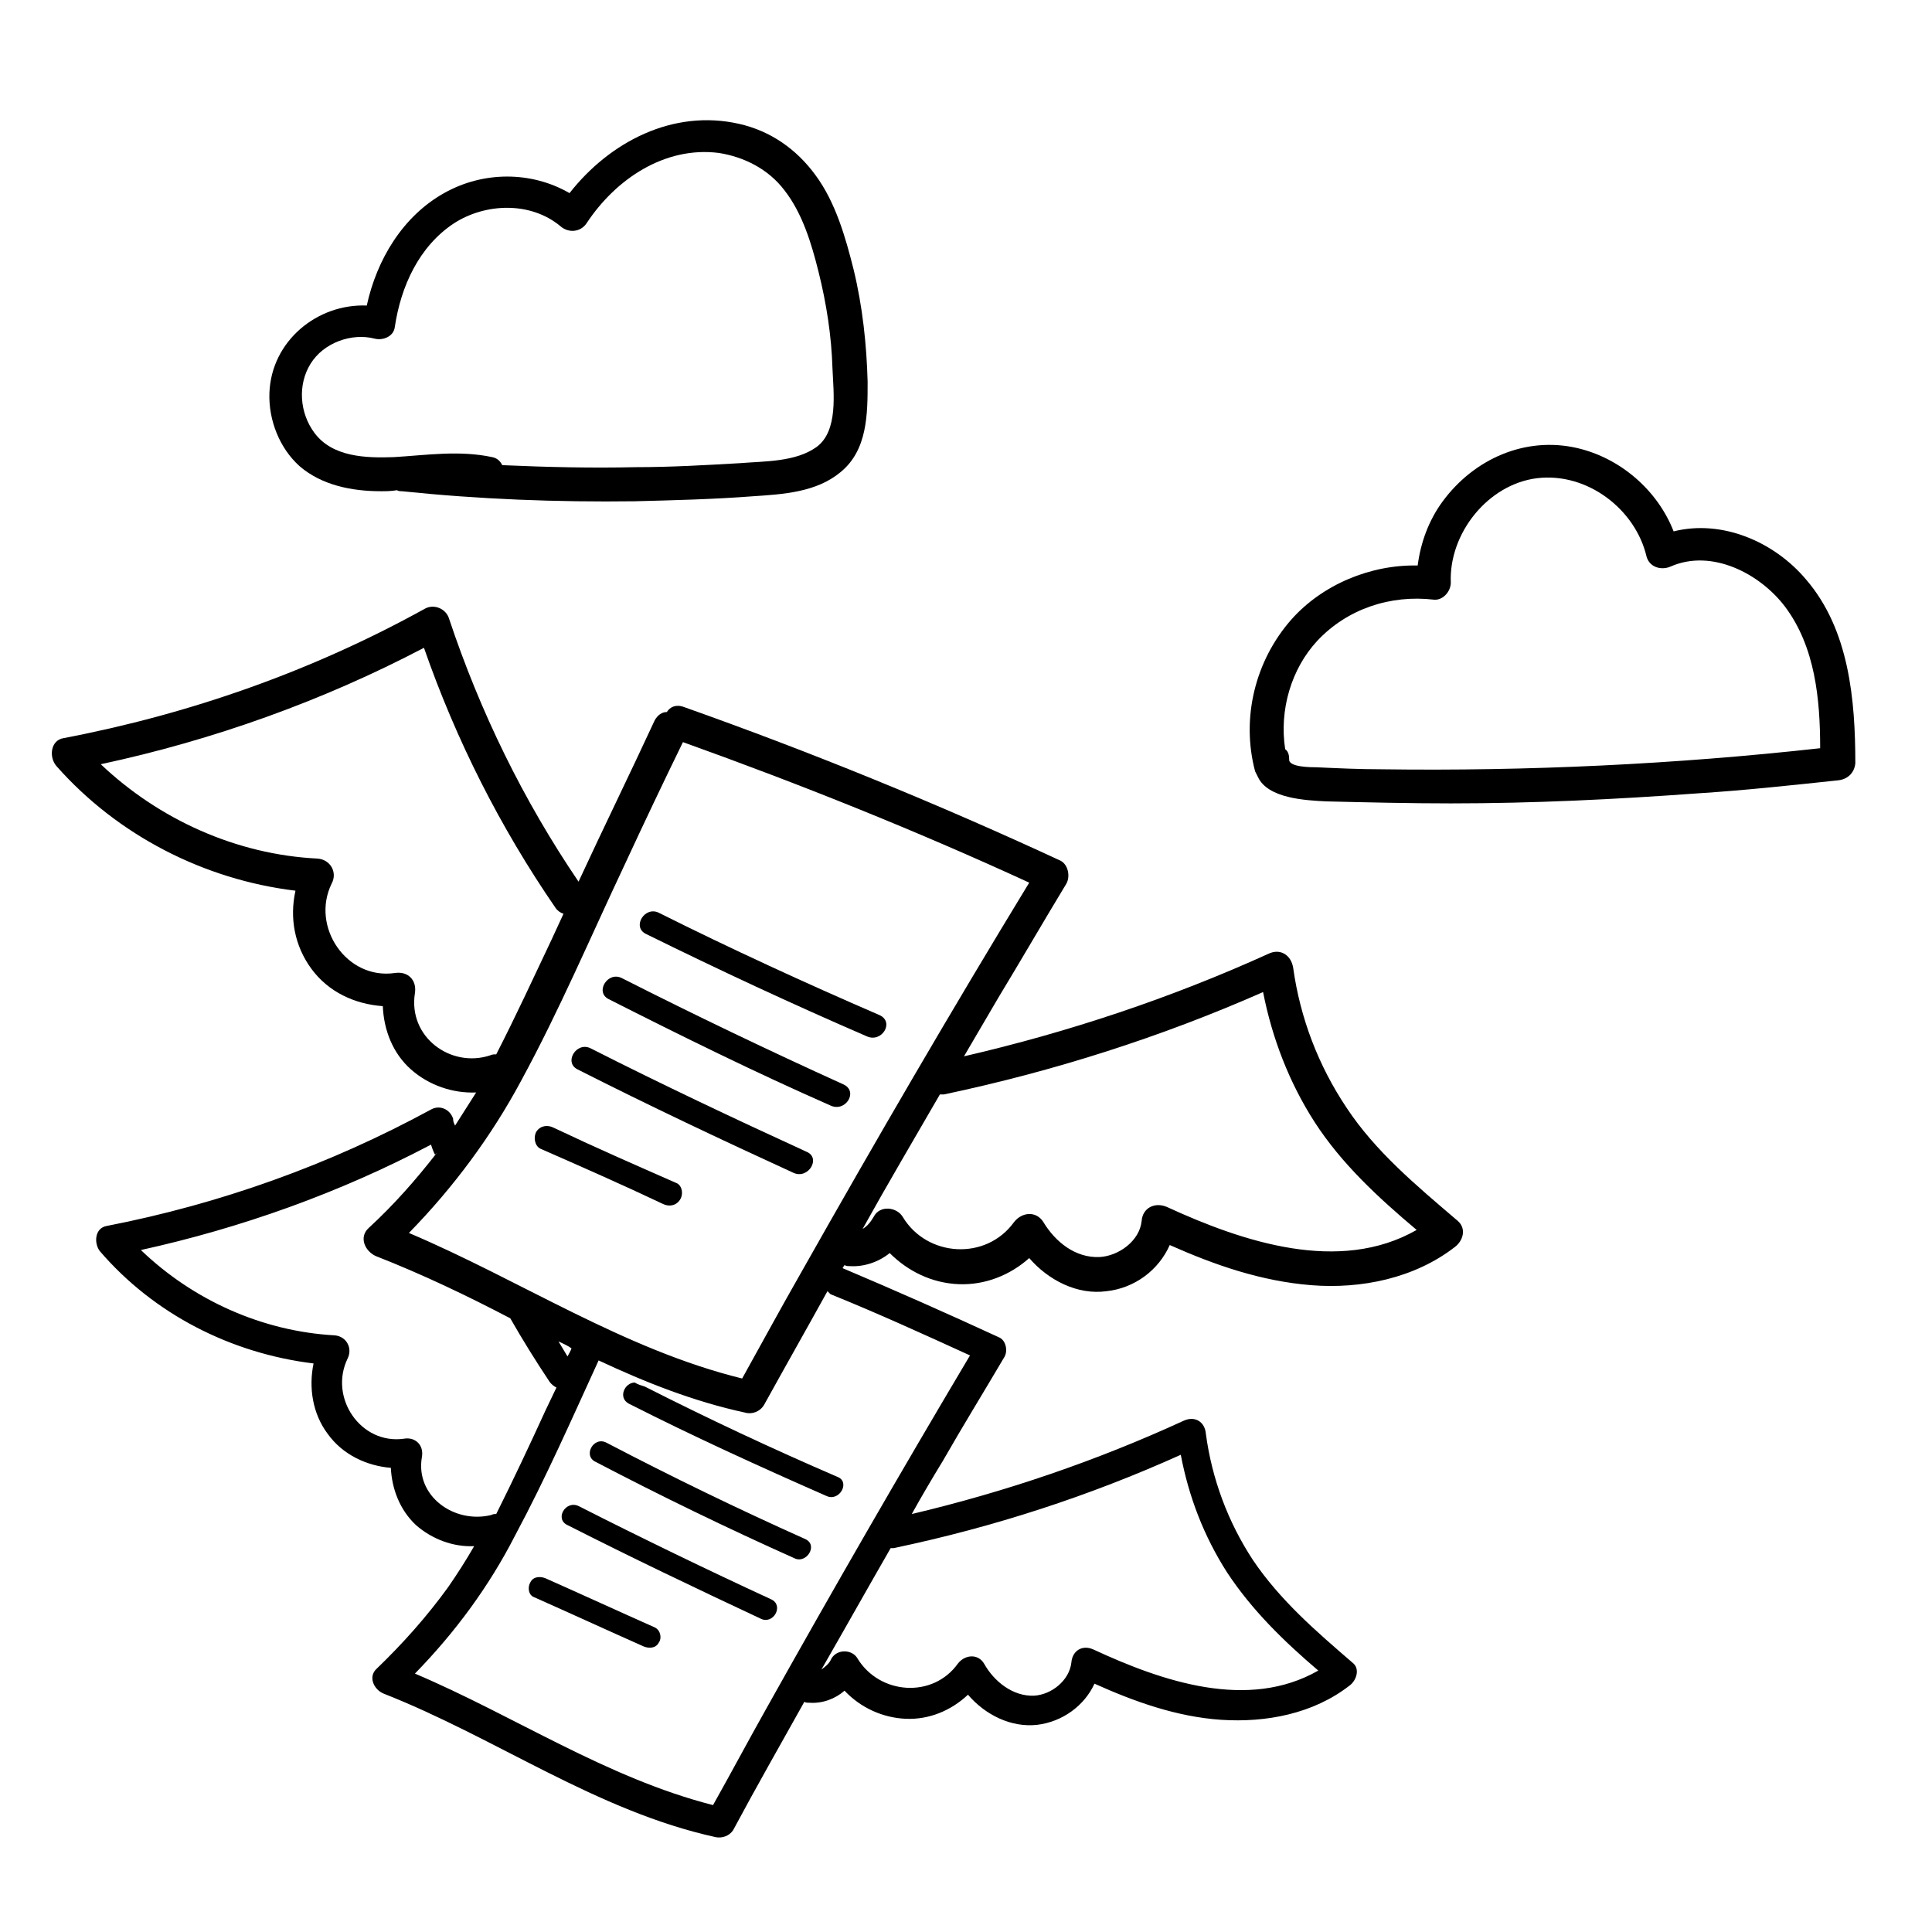
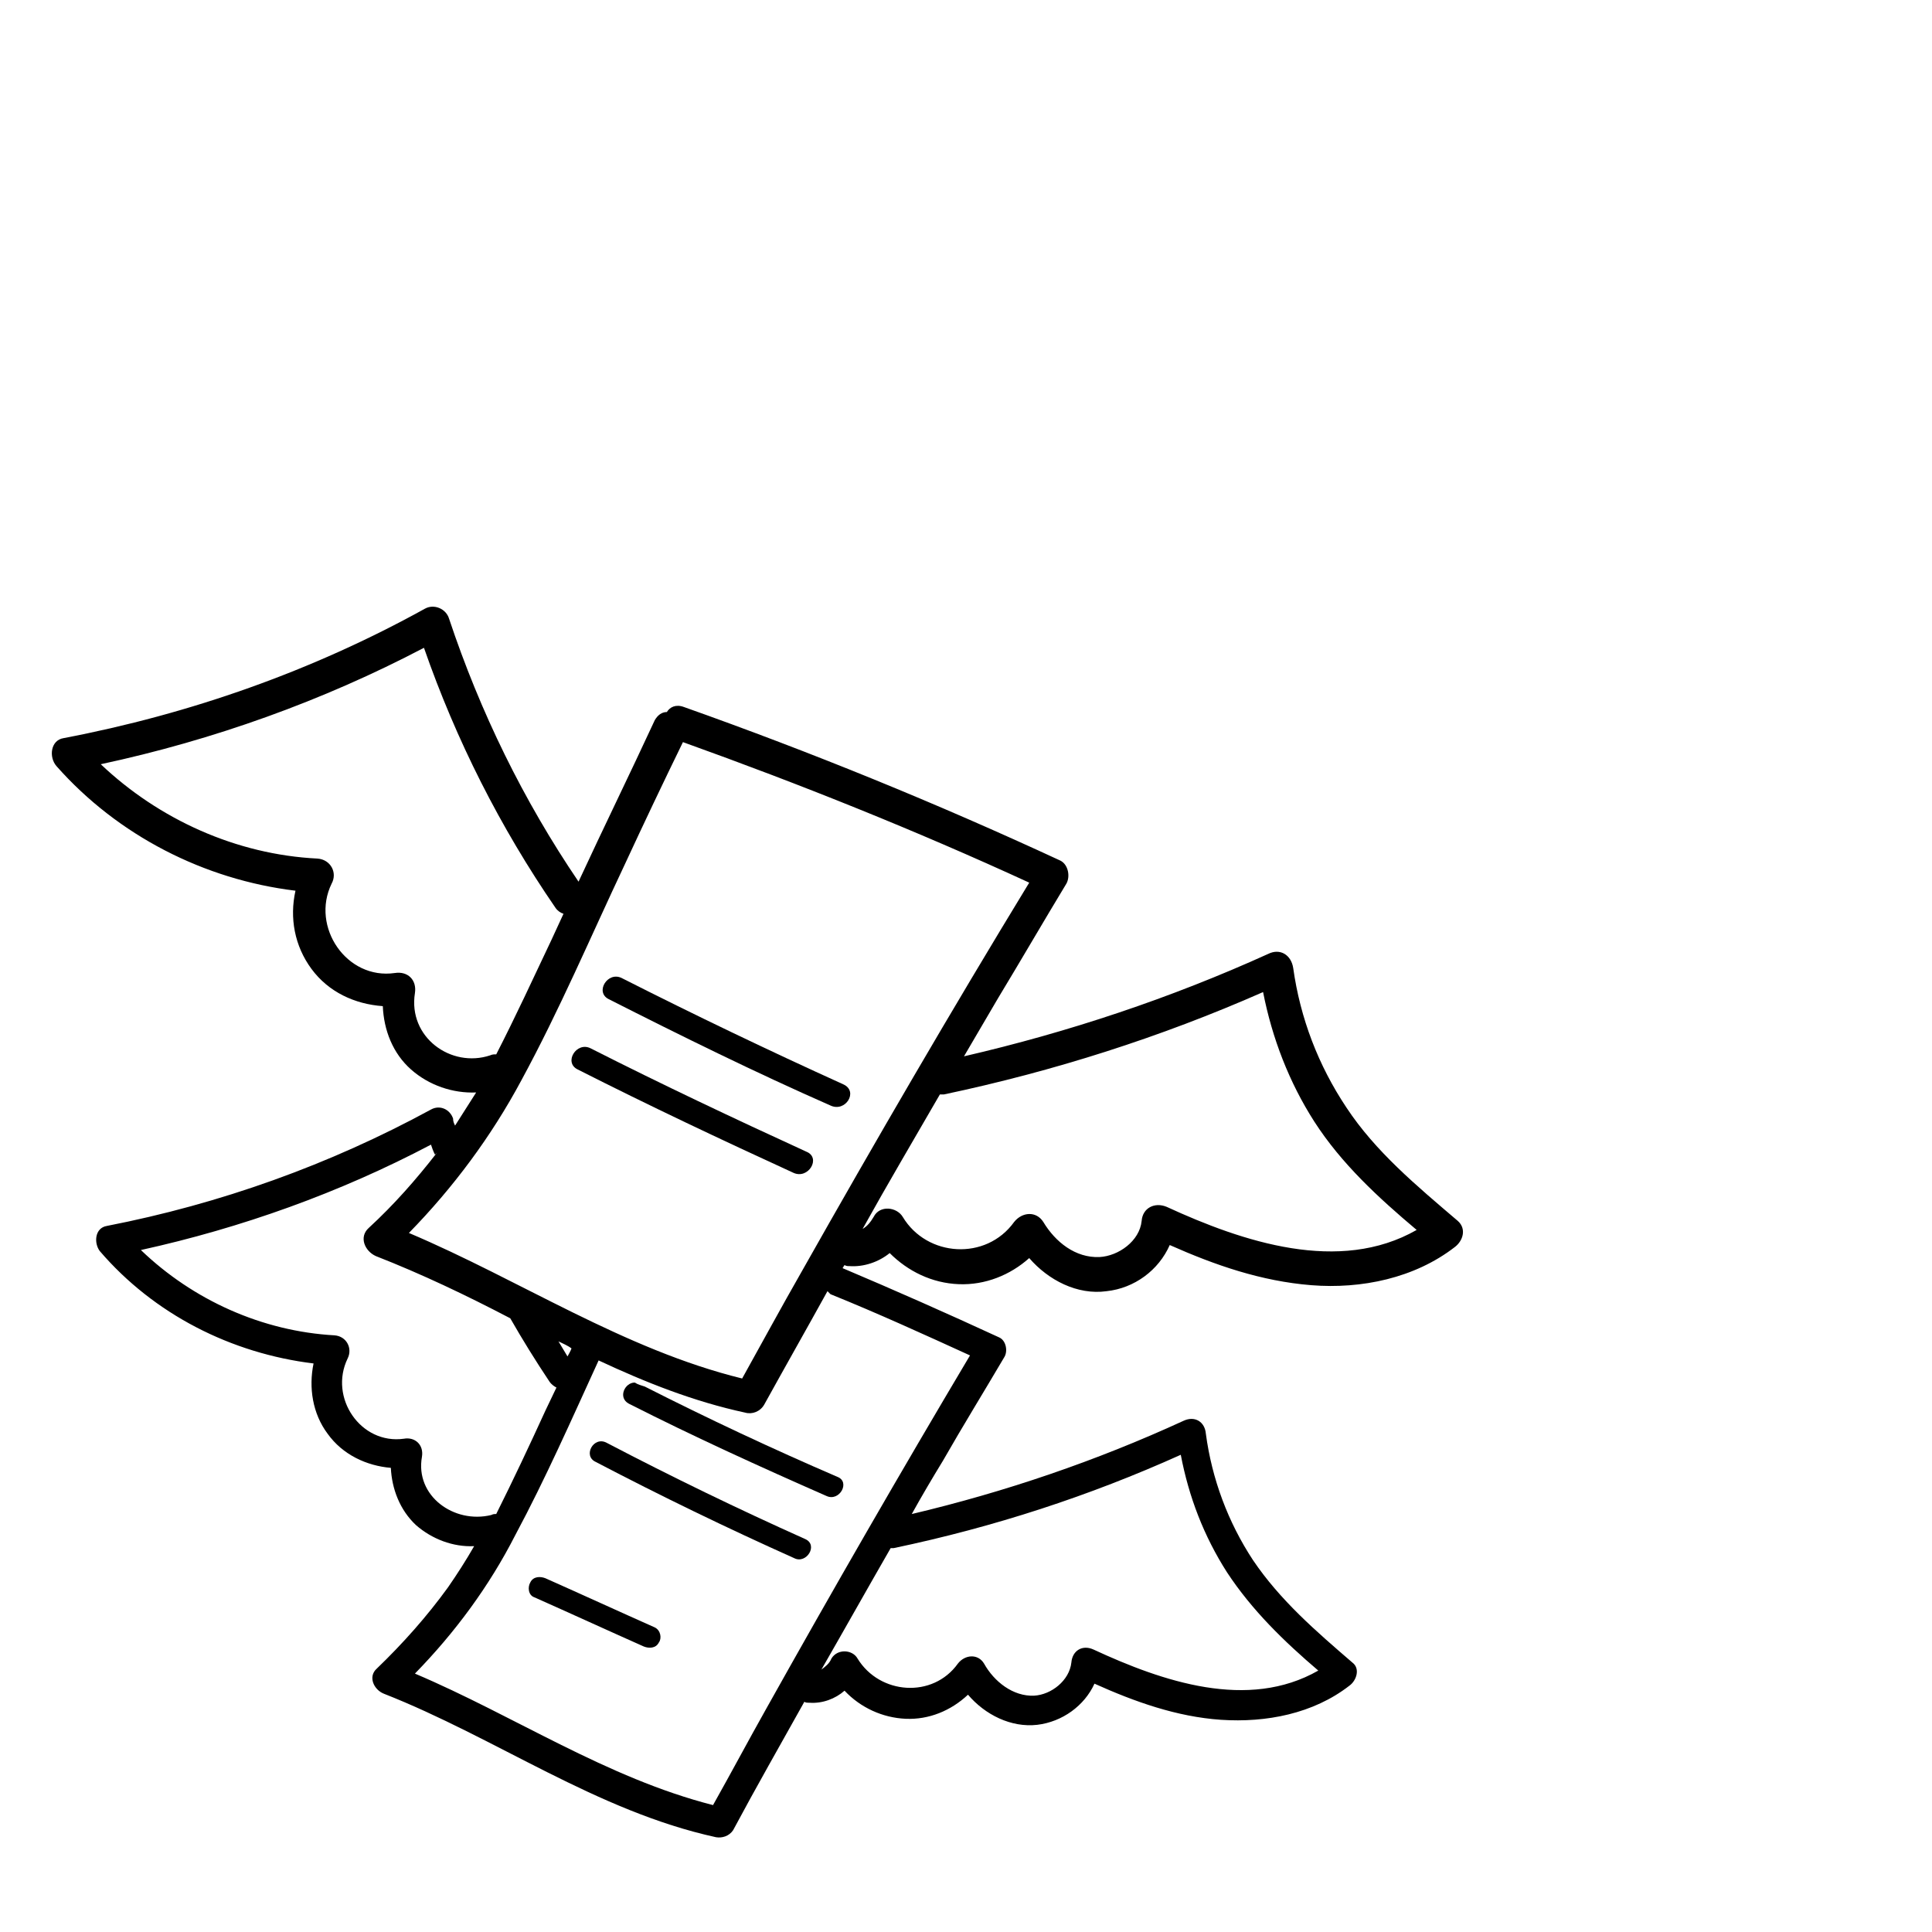
<svg xmlns="http://www.w3.org/2000/svg" fill="#000000" width="800px" height="800px" version="1.1" viewBox="144 144 512 512">
  <g>
-     <path d="m244.92 274.18c1.328 0 2.66 0 4.258-0.266 0.531 0.266 0.797 0.266 1.328 0.266 20.48 2.129 40.965 2.926 61.711 2.66 10.375-0.266 21.016-0.531 31.387-1.328 7.981-0.531 16.758-1.062 23.141-6.383 7.184-5.852 7.184-15.43 7.184-23.941-0.266-9.844-1.328-19.949-3.723-29.793-2.129-8.512-4.789-17.82-10.109-25.004-5.055-6.918-11.969-11.703-20.215-13.566-17.555-3.988-34.312 4.789-44.953 18.355-10.109-5.852-22.875-5.852-33.25 0-10.906 6.117-17.82 17.555-20.48 29.793-13.035-0.531-25.27 9.309-25.801 23.141-0.266 7.184 2.66 14.629 7.981 19.418 5.852 5.051 13.828 6.648 21.543 6.648zm-18.621-33.781c3.457-5.586 10.906-8.246 17.023-6.648 2.129 0.531 5.055-0.531 5.32-3.191 1.598-10.641 6.383-21.281 15.695-27.398 8.246-5.32 20.215-5.852 28.195 0.797 2.129 1.863 5.32 1.598 6.918-0.797 7.715-11.703 20.75-20.48 35.113-18.621 6.648 1.062 13.035 4.258 17.289 9.844 4.789 6.117 7.184 14.098 9.043 21.547 2.129 8.512 3.457 17.023 3.723 25.801 0.266 6.383 1.598 16.492-4.258 20.75-5.586 3.988-13.832 3.723-20.215 4.258-9.309 0.531-18.355 1.062-27.664 1.062-11.703 0.266-23.41 0-35.379-0.531-0.531-1.062-1.328-1.863-2.66-2.129-8.777-1.863-17.289-0.531-26.066 0-7.449 0.266-16.227 0-21.016-6.383-3.988-5.328-4.519-12.773-1.062-18.359z" />
-     <path d="m622.64 297.59c-8.512-10.109-22.344-15.961-35.113-12.77-4.258-10.906-14.098-19.418-25.535-22.078-13.832-3.191-27.398 2.926-35.645 14.098-3.723 5.055-5.852 10.906-6.648 17.023-12.504-0.266-25.27 5.055-33.516 14.363-9.574 10.906-13.301 26.066-9.574 40.168 0.266 0.531 0.531 1.062 0.797 1.598 2.66 5.586 12.504 6.117 18.09 6.383 10.906 0.266 22.078 0.531 32.984 0.531 21.812 0 43.625-1.062 65.438-2.66 12.504-0.797 24.738-2.129 37.242-3.457 2.394-0.266 4.258-1.863 4.523-4.523-0.012-16.754-1.605-35.375-13.043-48.676zm-112.52 50.277c-5.852 0-11.438-0.266-17.289-0.531-1.328 0-7.449 0-7.184-2.129 0-1.062-0.266-2.129-1.062-2.66-1.598-10.375 1.598-21.281 8.512-28.727 7.981-8.512 19.418-12.234 30.855-10.906 2.394 0.266 4.523-2.129 4.523-4.523-0.531-13.035 9.844-26.066 22.875-27.664 13.301-1.598 26.066 8.246 28.996 20.75 0.797 2.926 3.988 3.723 6.383 2.66 10.906-4.789 23.676 1.863 30.324 10.641 7.981 10.641 9.309 24.473 9.309 37.508-38.305 4.25-77.406 6.113-116.24 5.582z" />
    <path d="m500.81 437.5c-7.449-11.172-12.234-23.676-14.098-36.973-0.531-3.457-3.457-5.32-6.648-3.723-25.801 11.703-52.934 20.75-80.598 27.133 2.926-5.055 6.117-10.375 9.043-15.43 6.117-10.109 11.969-20.215 18.09-30.324 1.062-1.863 0.531-5.055-1.598-6.117-32.719-15.164-65.969-28.727-99.75-40.699-2.129-0.797-3.723 0-4.523 1.328-1.328 0-2.394 0.797-3.191 2.129-6.648 14.363-13.566 28.461-20.215 42.828-14.629-21.547-26.066-44.953-34.312-69.691-0.797-2.66-3.988-3.988-6.383-2.66-29.797 16.488-62.25 27.926-95.766 34.312-3.457 0.531-3.988 5.055-1.863 7.449 16.227 18.355 39.102 30.059 63.309 32.984-1.598 7.184-0.266 14.629 4.258 20.75 4.523 6.117 11.438 9.309 18.887 9.844 0.266 6.383 2.66 12.504 7.449 16.758 4.789 4.258 11.172 6.383 17.289 6.117-1.863 2.926-3.723 5.852-5.586 8.777-0.266-0.531-0.531-1.062-0.531-1.863-0.797-2.394-3.457-3.723-5.852-2.394-26.867 14.629-55.859 25.004-85.918 30.855-3.191 0.531-3.457 4.523-1.863 6.648 14.363 16.758 34.848 27.133 56.66 29.793-1.328 6.383-0.266 13.301 3.723 18.621 3.988 5.586 10.375 8.512 16.758 9.043 0.266 5.586 2.394 11.172 6.648 15.164 4.258 3.723 9.844 5.852 15.43 5.586-2.129 3.723-4.523 7.449-6.918 10.906-5.586 7.715-11.969 14.895-18.887 21.547-2.394 2.129-0.797 5.586 1.863 6.648 29.793 11.703 56.395 31.121 88.047 38.039 1.598 0.266 3.457-0.266 4.523-1.863 6.117-11.438 12.504-22.609 18.887-34.047 0.266 0.266 0.797 0.266 1.328 0.266 3.457 0.266 6.918-1.062 9.309-3.191 4.258 4.523 10.109 7.184 16.227 7.449 6.117 0.266 11.969-2.129 16.492-6.383 4.523 5.32 11.438 8.777 18.355 7.981 6.648-0.797 12.504-5.055 15.164-10.906 10.641 4.789 21.812 8.777 33.516 9.574 11.969 0.797 24.473-1.598 34.047-9.043 1.863-1.328 2.926-4.523 0.797-6.117-9.574-8.246-19.152-16.492-26.336-27.133-6.648-10.109-10.906-21.547-12.504-33.516-0.266-3.191-2.926-4.789-5.852-3.457-23.141 10.641-47.348 18.887-72.086 24.738 2.66-4.789 5.32-9.309 8.246-14.098 5.32-9.309 10.906-18.355 16.227-27.398 1.062-1.598 0.531-4.523-1.328-5.32-13.832-6.383-27.664-12.504-41.496-18.355 0.266-0.266 0.266-0.531 0.531-0.797 0.531 0.266 0.797 0.266 1.328 0.266 3.723 0.266 7.715-1.062 10.641-3.457 4.789 4.789 11.172 7.981 18.355 8.246 6.918 0.266 13.566-2.394 18.621-6.918 5.055 5.852 12.77 9.844 20.48 8.777 7.449-0.797 13.832-5.586 16.758-12.234 11.969 5.32 24.207 9.574 37.508 10.641 13.301 1.062 27.398-1.863 38.039-10.109 2.129-1.598 3.191-4.789 0.797-6.918-10.906-9.312-21.812-18.355-29.527-30.062zm-246.85-30.324c0.531-3.457-1.863-5.852-5.32-5.32-12.77 1.863-22.344-12.234-16.758-23.676 1.598-2.926-0.266-6.383-3.723-6.648-21.547-1.062-42.027-10.375-57.457-25.004 29.793-6.383 58.785-16.758 85.652-30.855 8.512 24.473 20.215 47.613 34.848 68.895 0.531 0.797 1.328 1.328 2.129 1.598-1.062 2.394-2.129 4.523-3.191 6.918-4.789 10.109-9.574 20.48-14.629 30.324-0.531 0-1.062 0-1.598 0.266-10.379 3.453-21.816-4.793-19.953-16.496zm1.859 122.89c0.531-3.191-1.863-5.32-4.789-4.789-11.438 1.598-19.949-10.906-14.895-21.281 1.328-2.66-0.266-5.852-3.457-6.117-19.152-1.062-37.508-9.309-51.34-22.609 26.602-5.852 52.668-15.164 76.875-27.93 0.266 0.797 0.531 1.598 1.062 2.66 0.266-0.266 0.531-0.531 0.531-0.531-5.586 7.184-11.438 13.832-18.09 19.949-2.66 2.394-1.062 6.117 1.863 7.449 12.234 4.789 23.941 10.375 35.645 16.492 3.191 5.586 6.648 11.172 10.375 16.758 0.531 0.797 1.328 1.328 1.863 1.598-1.062 2.129-1.863 3.988-2.926 6.117-4.258 9.309-8.512 18.355-13.035 27.398-0.531 0-0.797 0-1.328 0.266-9.844 2.391-20.215-5.055-18.355-15.43zm201.1-0.531c2.129 11.172 6.117 21.547 12.234 31.121 6.648 10.109 15.164 18.355 24.207 26.066-18.621 10.641-41.23 2.926-59.586-5.586-2.926-1.328-5.586 0.266-5.852 3.457-0.531 4.789-5.32 8.512-9.844 8.777-5.586 0.266-10.641-3.723-13.301-8.512-1.598-2.66-5.055-2.394-6.918 0-6.648 9.309-20.75 8.246-26.602-1.328-1.328-2.394-5.32-2.66-6.918 0-0.531 1.328-1.598 2.129-2.66 2.926 6.117-10.641 12.234-21.547 18.355-32.188h0.797c26.609-5.582 51.883-13.828 76.086-24.734zm-92.832-42.562c12.504 5.055 24.738 10.641 36.973 16.227-18.355 30.855-36.441 62.246-54 93.633-4.789 8.512-9.309 17.023-14.098 25.535-28.195-7.184-52.668-23.676-79.004-34.848 10.641-10.906 19.684-23.141 26.602-36.707 7.981-14.895 14.895-30.59 22.078-46.285 12.504 5.852 25.27 10.906 38.836 13.832 1.863 0.531 3.988-0.266 5.055-2.129 5.586-10.109 11.172-19.949 16.758-30.059 0.531 0.535 0.531 0.535 0.801 0.801zm-72.09 12.504c1.062 0.531 2.394 1.062 3.457 1.863-0.266 0.797-0.797 1.598-1.062 2.129-0.797-1.332-1.594-2.664-2.394-3.992zm64.375-18.355c-5.32 9.309-10.375 18.621-15.695 28.195-31.387-7.715-58.785-26.066-88.312-38.57 11.703-11.969 21.812-25.535 29.793-40.434 10.109-18.621 18.355-38.039 27.398-57.191 5.055-10.906 10.109-21.547 15.43-32.453 31.121 11.172 61.711 23.41 91.77 37.242-20.75 34.051-40.699 68.363-60.383 103.21zm96.824-17.289c-3.191-1.328-6.383 0.266-6.648 3.723-0.531 5.32-6.117 9.309-11.172 9.574-6.383 0.266-11.703-3.988-14.895-9.309-1.863-2.926-5.586-2.66-7.715 0-7.449 10.375-23.141 9.309-29.527-1.328-1.598-2.66-6.117-3.191-7.715 0-0.797 1.328-1.598 2.394-2.926 3.191 6.648-11.969 13.566-23.676 20.48-35.645h1.062c28.996-6.117 57.457-15.164 84.59-27.133 2.394 12.234 6.918 23.941 13.566 34.312 7.184 11.172 17.023 20.215 27.133 28.727-20.48 11.707-46.02 3.195-66.234-6.113z" />
-     <path d="m377.12 413.03c-19.684-8.512-39.367-17.555-58.52-27.133-3.723-1.863-7.184 3.723-3.457 5.586 19.418 9.574 38.836 18.621 58.52 27.133 3.988 1.863 7.449-3.723 3.457-5.586z" />
    <path d="m367.55 431.39c-19.949-9.043-39.367-18.355-58.785-28.195-3.723-1.863-7.184 3.723-3.457 5.586 19.418 9.844 38.836 19.418 58.785 28.195 3.988 1.863 7.445-3.723 3.457-5.586z" />
    <path d="m357.7 449.21c-19.152-8.777-38.305-17.82-57.191-27.398-3.723-1.863-7.184 3.723-3.457 5.586 18.887 9.574 38.039 18.621 57.191 27.398 3.988 1.859 7.449-3.992 3.457-5.586z" />
-     <path d="m323.12 457.46c-10.906-4.789-21.812-9.574-32.453-14.629-1.598-0.797-3.457-0.531-4.523 1.062-0.797 1.328-0.531 3.723 1.062 4.523 10.906 4.789 21.812 9.574 32.453 14.629 1.598 0.797 3.457 0.531 4.523-1.062 1.062-1.598 0.531-3.992-1.062-4.523z" />
    <path d="m312.22 510.39c-2.66 0-4.523 3.988-1.598 5.586 17.289 8.777 34.848 16.758 52.402 24.473 3.457 1.598 6.383-3.723 2.926-5.055-17.289-7.449-34.312-15.43-51.074-23.941-0.797-0.266-1.859-0.531-2.656-1.062z" />
    <path d="m357.44 551.89c-17.82-7.981-35.379-16.492-52.668-25.535-3.457-1.863-6.383 3.457-2.926 5.055 17.289 9.043 34.848 17.555 52.668 25.535 3.191 1.594 6.383-3.461 2.926-5.055z" />
-     <path d="m348.39 567.85c-17.289-7.981-34.312-16.227-51.074-24.738-3.457-1.598-6.383 3.457-2.926 5.055 16.758 8.512 34.047 16.758 51.074 24.738 3.457 1.859 6.383-3.461 2.926-5.055z" />
    <path d="m317.54 575.29c-9.574-4.258-19.418-8.777-28.996-13.035-1.328-0.531-3.191-0.531-3.988 1.062-0.797 1.328-0.531 3.457 1.062 3.988 9.574 4.258 19.418 8.777 28.996 13.035 1.328 0.531 3.191 0.531 3.988-1.062 0.797-1.062 0.531-3.188-1.062-3.988z" />
  </g>
</svg>